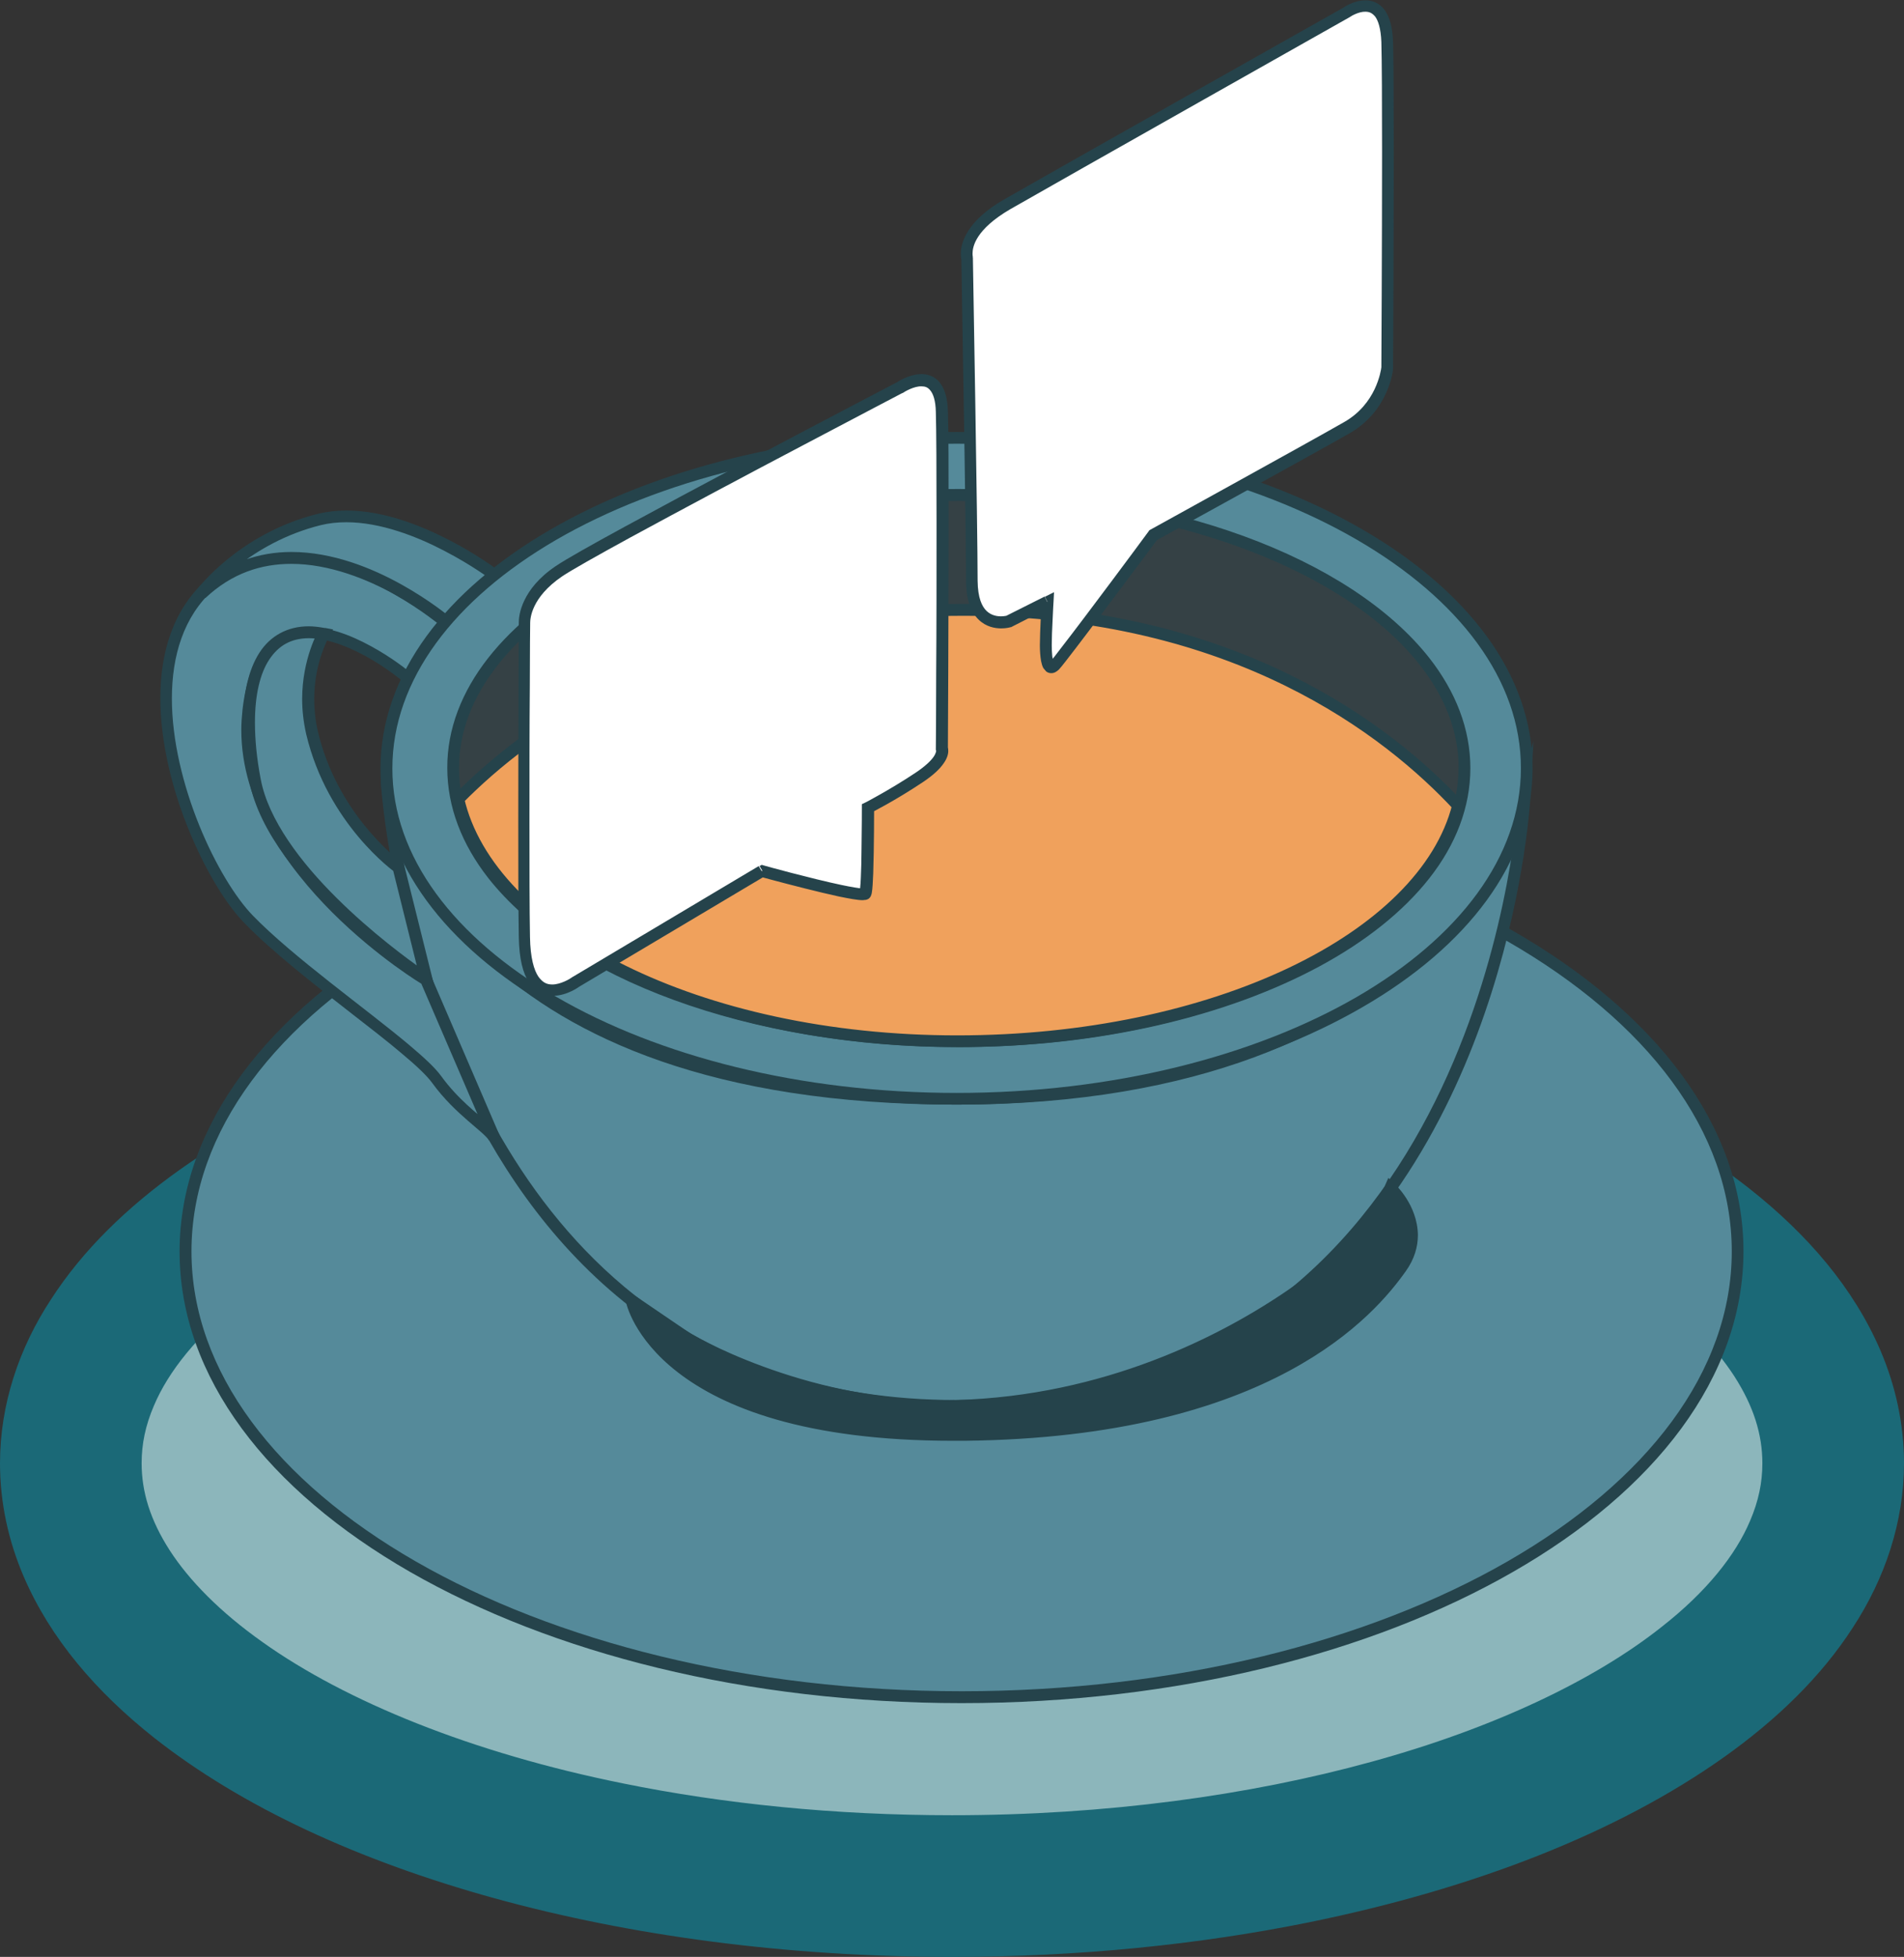
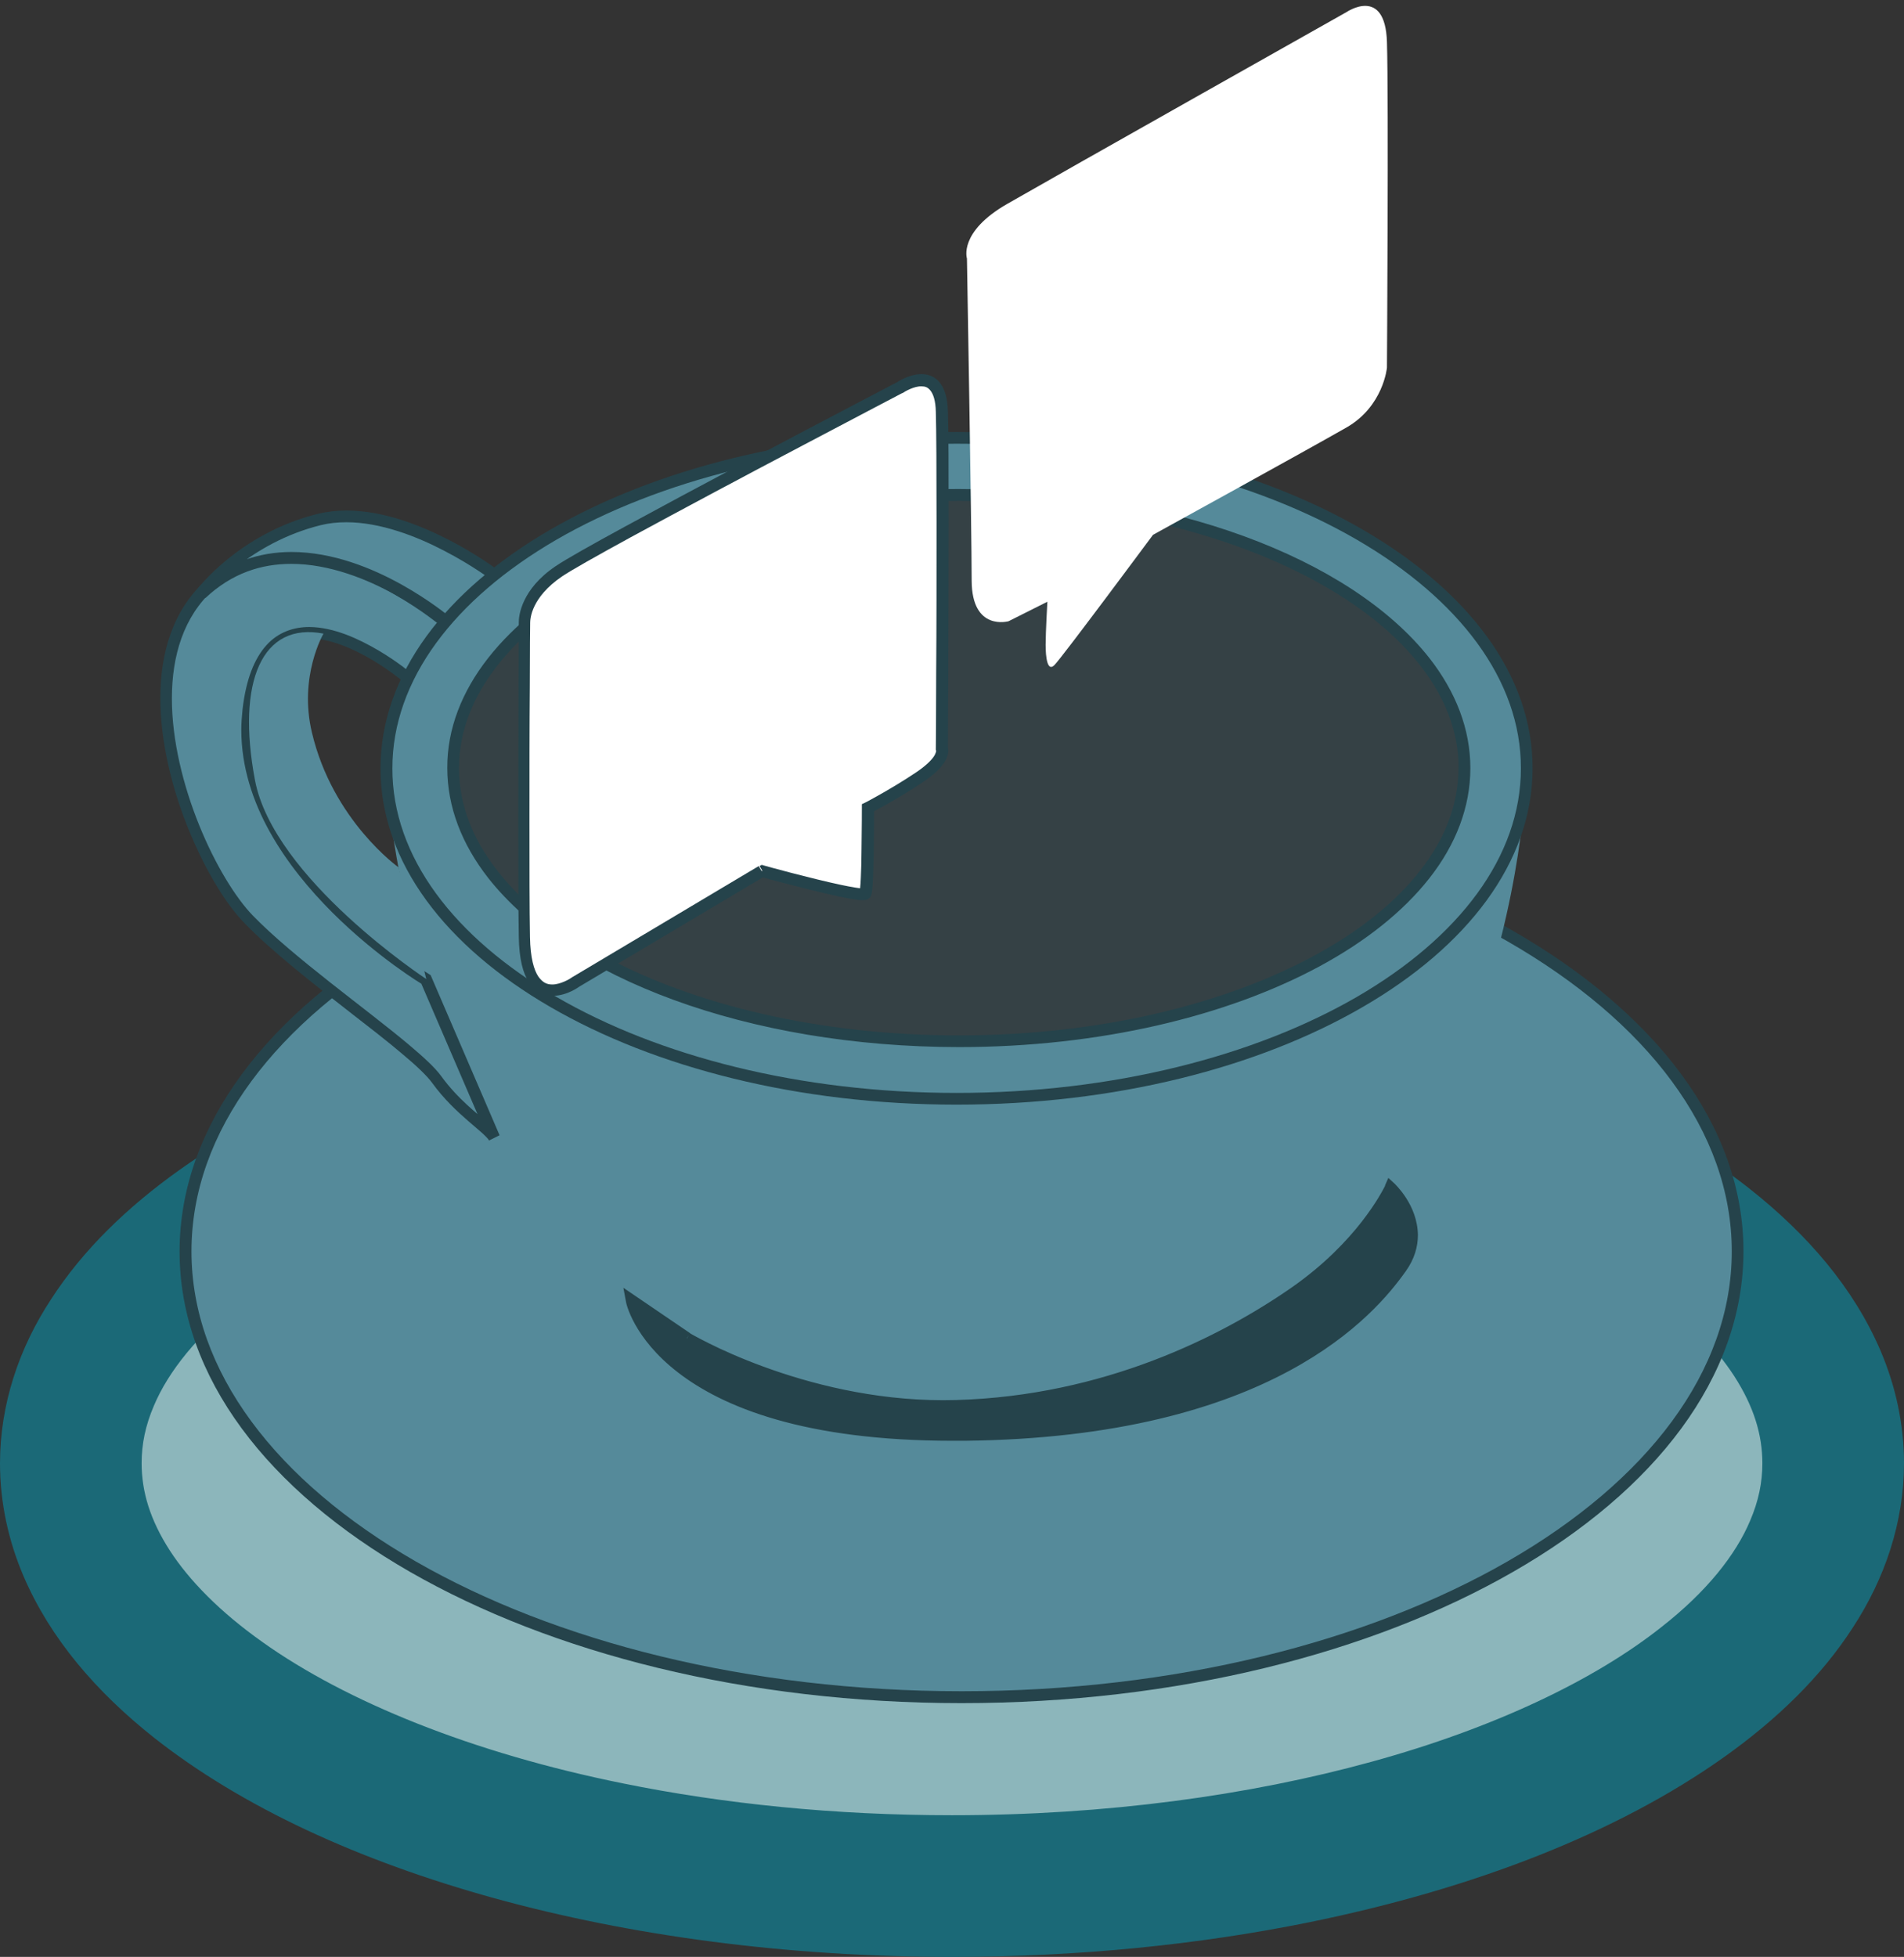
<svg xmlns="http://www.w3.org/2000/svg" id="Ebene_2" viewBox="0 0 108.89 111.89">
  <rect x="0" y="0" width="108.89" height="111.89" fill="#333333" stroke="none" />
  <defs>
    <style>.cls-1{fill:#354145;}.cls-1,.cls-2,.cls-3,.cls-4,.cls-5,.cls-6,.cls-7{stroke-width:0px;}.cls-2{fill:#558a9a;}.cls-3{fill:#1b6977;}.cls-4{fill:#25434b;}.cls-5{fill:#8cb6bb;}.cls-6{fill:#fff;}.cls-7{fill:#f0a15c;}</style>
  </defs>
  <g id="Ebene_1-2">
    <path class="cls-5" d="M104.84,83.67c0,13.35-22.56,24.18-50.4,24.18S4.05,97.02,4.05,83.67s22.56-24.18,50.4-24.18,50.4,10.82,50.4,24.18" />
    <path class="cls-3" d="M104.84,83.67h-4.05c0,1.1-.22,2.16-.7,3.28-.82,1.95-2.49,4.06-5.06,6.07-3.83,3.04-9.59,5.79-16.58,7.71-7,1.93-15.22,3.06-24.01,3.06-6.69,0-13.06-.65-18.81-1.82-8.62-1.74-15.85-4.68-20.63-8.09-2.4-1.7-4.17-3.5-5.29-5.23-1.12-1.74-1.61-3.35-1.61-4.99,0-1.1.22-2.16.7-3.28.82-1.95,2.49-4.06,5.06-6.07,3.83-3.04,9.59-5.79,16.58-7.71,7-1.93,15.22-3.06,24.01-3.06,6.7,0,13.06.65,18.81,1.82,8.62,1.74,15.85,4.68,20.63,8.09,2.4,1.7,4.17,3.5,5.29,5.23,1.12,1.74,1.61,3.35,1.61,4.99h8.1c0-2.24-.48-4.43-1.35-6.46-1.53-3.56-4.16-6.62-7.49-9.25-5.01-3.94-11.67-7.01-19.45-9.16-7.78-2.14-16.68-3.35-26.16-3.35-7.22,0-14.11.7-20.42,1.98-9.47,1.93-17.63,5.12-23.71,9.43-3.04,2.16-5.57,4.61-7.39,7.43C1.09,77.07,0,80.3,0,83.67c0,2.24.48,4.43,1.35,6.46,1.53,3.56,4.16,6.62,7.49,9.25,5.01,3.94,11.67,7.01,19.45,9.16,7.78,2.14,16.68,3.35,26.16,3.35,7.22,0,14.11-.7,20.42-1.98,9.47-1.93,17.63-5.12,23.71-9.43,3.04-2.16,5.57-4.61,7.39-7.43,1.83-2.8,2.92-6.02,2.92-9.39h-4.05Z" />
    <path class="cls-2" d="M99.38,71.55c0,14.08-19.87,25.49-44.38,25.49s-44.38-11.41-44.38-25.49,19.87-25.49,44.38-25.49,44.38,11.41,44.38,25.49" />
    <path class="cls-4" d="M99.38,71.55h-.34c0,6.87-4.86,13.15-12.83,17.73-7.97,4.58-19.01,7.42-31.21,7.42-12.2,0-23.25-2.84-31.22-7.42-7.97-4.58-12.83-10.86-12.83-17.73,0-6.87,4.85-13.15,12.83-17.73,7.97-4.58,19.01-7.42,31.22-7.42,12.2,0,23.25,2.84,31.21,7.42,7.97,4.58,12.83,10.86,12.83,17.73h.67c0-7.21-5.08-13.67-13.17-18.32-8.1-4.65-19.24-7.51-31.55-7.51-12.31,0-23.46,2.86-31.55,7.51-8.09,4.64-13.16,11.11-13.17,18.32,0,7.21,5.08,13.67,13.17,18.32,8.1,4.65,19.24,7.51,31.55,7.51,12.31,0,23.46-2.86,31.55-7.51,8.09-4.64,13.16-11.11,13.17-18.32h-.34Z" />
    <path class="cls-2" d="M22.11,44.6s1.99,35.79,32.61,35.79,32.46-34.72,32.46-34.72c0,0-4.48,17.16-32.46,17.16s-31.96-15.5-32.61-18.22" />
-     <path class="cls-4" d="M22.11,44.6l-.34.02s.5,9,4.85,18.02c2.18,4.51,5.33,9.03,9.88,12.43,4.55,3.4,10.49,5.66,18.21,5.66,7.72,0,13.65-2.19,18.19-5.49,6.8-4.95,10.45-12.34,12.4-18.48,1.95-6.14,2.21-11.05,2.22-11.07l.18-3.33-.84,3.22v.04c-.14.46-1.45,4.68-6.08,8.77-4.62,4.09-12.57,8.09-26.06,8.09-13.93,0-21.82-3.85-26.33-8-4.5-4.15-5.63-8.62-5.95-9.96l-.66.1.34-.02-.33.08c.33,1.38,1.51,6.02,6.15,10.3,4.64,4.28,12.73,8.18,26.78,8.18,14.06,0,22.28-4.32,26.96-8.67,4.68-4.35,5.82-8.7,5.83-8.74l-.33-.08-.34-.02s0,.13-.03.38c-.15,1.88-1.09,10.43-5.53,18.46-2.22,4.02-5.32,7.91-9.62,10.79-4.31,2.88-9.83,4.77-16.94,4.77-7.59,0-13.37-2.21-17.81-5.52-6.65-4.97-10.28-12.45-12.23-18.7-.98-3.12-1.53-5.94-1.85-7.97-.16-1.02-.25-1.83-.31-2.4-.06-.57-.07-.87-.07-.87l-.34.02-.33.08.33-.08Z" />
    <path class="cls-2" d="M25.5,35.54s-8.16-6.94-13.5-2.11c-5.34,4.83-.89,15.9,2.23,19.12,3.12,3.22,9.45,7.35,10.75,9.16,1.31,1.81,2.96,2.75,3.29,3.33l-3.9-9.05s-11.17-6.66-10.16-15.41c1.01-8.75,9.14-1.82,9.14-1.82l2.14-3.22Z" />
    <path class="cls-4" d="M25.5,35.54l.22-.26s-1.15-.98-2.86-1.95c-1.71-.97-4-1.95-6.35-1.95-1.63,0-3.29.49-4.74,1.8-1.89,1.71-2.6,4.16-2.6,6.73,0,2.52.67,5.19,1.61,7.5.94,2.31,2.12,4.27,3.21,5.38,1.59,1.64,3.96,3.48,6.09,5.14,1.07.83,2.08,1.61,2.89,2.3.82.68,1.45,1.28,1.74,1.68.68.94,1.44,1.64,2.06,2.18.31.27.59.5.8.69.21.19.36.35.4.43l.6-.3-3.94-9.15-.09-.06s-.15-.09-.43-.27c-.96-.63-3.39-2.33-5.56-4.74-2.17-2.42-4.07-5.53-4.07-8.99,0-.36.02-.72.06-1.08.19-1.65.64-2.69,1.19-3.29.55-.61,1.21-.83,1.96-.83,1.19,0,2.57.62,3.63,1.25.53.32.99.64,1.3.88.16.12.29.22.37.29l.13.11.29.25,2.52-3.78-.23-.19-.22.26-.28-.19-2.14,3.22.28.19.22-.26s-.78-.67-1.9-1.33c-1.12-.66-2.56-1.34-3.97-1.35-.89,0-1.78.29-2.46,1.05-.68.76-1.16,1.93-1.36,3.67-.04.39-.07.78-.07,1.16,0,4.24,2.63,7.87,5.21,10.45,2.59,2.58,5.16,4.12,5.18,4.12l.17-.29-.31.13,3.9,9.05.31-.13.29-.17c-.12-.21-.31-.38-.54-.59-.69-.61-1.82-1.45-2.77-2.76-.36-.5-1.02-1.1-1.85-1.8-2.49-2.09-6.63-5.02-8.93-7.39-.99-1.02-2.16-2.92-3.07-5.17-.91-2.25-1.56-4.84-1.56-7.24,0-2.45.67-4.68,2.38-6.23,1.31-1.19,2.78-1.62,4.28-1.62,2.15,0,4.36.92,6.01,1.86.83.47,1.52.94,2,1.29.24.18.43.32.56.42.13.1.19.16.19.16l.22-.26-.28-.19.28.19Z" />
    <path class="cls-2" d="M11.5,33.95s2.32-3.14,6.75-4.24c4.43-1.11,10.04,3.17,10.04,3.17l-2.78,2.67s-8.27-7.01-14-1.59" />
    <path class="cls-4" d="M11.5,33.95l.27.2.02-.03c.24-.32,2.5-3.08,6.54-4.09.48-.12.97-.17,1.48-.17,1.95,0,4.03.81,5.61,1.64.79.41,1.46.82,1.93,1.13.23.15.42.28.54.37.12.09.19.14.19.14l.21-.27-.23-.24-2.78,2.67.23.24.22-.26s-1.1-.93-2.77-1.86c-1.67-.93-3.93-1.86-6.29-1.86-1.83,0-3.73.58-5.39,2.15l.23.24.27.2-.27-.2.23.25c1.54-1.45,3.23-1.96,4.92-1.96,2.18,0,4.35.88,5.97,1.78.81.45,1.48.9,1.94,1.23.23.17.41.31.54.4.12.1.18.15.18.15l.23.2,3.28-3.15-.31-.24s-1.12-.86-2.76-1.71c-1.64-.85-3.79-1.71-5.92-1.71-.55,0-1.1.06-1.64.19-4.55,1.14-6.91,4.34-6.94,4.37l.5.45-.23-.25Z" />
    <path class="cls-2" d="M18.5,36.23s-1.43,2.44-.66,5.66c1.19,5.03,4.95,7.7,4.95,7.7l1.59,6.39s-8.74-5.74-9.8-11.38c-1.06-5.64.4-9.06,3.93-8.37" />
-     <path class="cls-4" d="M18.5,36.23l-.29-.17s-.93,1.6-.93,3.91c0,.62.07,1.29.23,2,1.22,5.16,5.05,7.88,5.08,7.9l.2-.27-.33.08,1.59,6.39.33-.08.19-.28s-.13-.09-.37-.25c-.83-.58-2.94-2.12-4.95-4.12-2.01-1.99-3.9-4.45-4.34-6.79-.23-1.19-.33-2.28-.33-3.24,0-1.57.29-2.8.82-3.6.53-.8,1.24-1.21,2.25-1.22.25,0,.52.03.8.08l.07-.33-.29-.17.29.17.06-.33c-.32-.06-.63-.1-.93-.1-1.21,0-2.2.55-2.82,1.52-.62.97-.92,2.32-.92,3.97,0,1.01.11,2.14.35,3.37.57,2.96,3.07,5.83,5.4,7.99,2.34,2.16,4.54,3.61,4.55,3.61l.72.48-1.83-7.35-.1-.07-.04-.03c-.39-.29-3.7-2.89-4.78-7.48-.15-.65-.21-1.27-.21-1.84,0-1.07.21-1.97.43-2.6.11-.32.21-.56.29-.73l.09-.19.03-.06.24-.41-.47-.09-.06.33Z" />
    <path class="cls-4" d="M39.3,76.51s6.9,4.13,15.42,3.88c8.52-.25,15.28-3.66,19.35-6.48,4.07-2.83,5.48-5.98,5.48-5.98,0,0,2.32,2.15.6,4.57-1.71,2.42-7.45,9.36-24.97,9.56-17.51.2-19.03-7.68-19.03-7.68l3.14,2.14Z" />
    <path class="cls-4" d="M39.3,76.51l-.17.29s6.56,3.93,14.84,3.94c.25,0,.51,0,.76-.01,8.61-.26,15.43-3.69,19.53-6.54,4.13-2.88,5.57-6.09,5.59-6.12l-.31-.14-.23.25h0c.11.11,1.13,1.17,1.12,2.46,0,.51-.15,1.07-.57,1.67-1.68,2.35-7.26,9.21-24.69,9.42-.22,0-.44,0-.65,0-8.4,0-12.91-1.91-15.31-3.77-1.2-.93-1.88-1.85-2.27-2.54-.19-.34-.31-.62-.37-.82-.03-.1-.05-.17-.07-.22v-.05s-.02-.01-.02-.01l-.33.06-.19.28,3.15,2.14h0s.17-.29.17-.29l.19-.28-3.82-2.6.15.8c0,.06.42,2.07,2.97,4.04,2.56,1.98,7.23,3.91,15.73,3.91.22,0,.44,0,.66,0,17.6-.19,23.49-7.23,25.24-9.7.5-.7.69-1.41.69-2.06-.02-1.74-1.32-2.92-1.34-2.95l-.35-.32-.19.43v.03c-.17.32-1.61,3.21-5.36,5.82-4.03,2.8-10.73,6.18-19.17,6.42-.25,0-.5.01-.74.01-4.03,0-7.66-.96-10.28-1.92-1.31-.48-2.37-.96-3.09-1.32-.36-.18-.65-.33-.83-.43-.19-.1-.28-.16-.28-.16l-.17.29.19-.28-.19.28Z" />
    <path class="cls-2" d="M87.32,43.93c0,10.44-14.6,18.9-32.61,18.9s-32.61-8.46-32.61-18.9,14.6-18.89,32.61-18.89,32.61,8.46,32.61,18.89" />
    <path class="cls-4" d="M87.32,43.93h-.34c0,5.05-3.54,9.68-9.38,13.07-5.84,3.38-13.94,5.49-22.89,5.49-8.95,0-17.05-2.1-22.89-5.49-5.84-3.39-9.39-8.02-9.38-13.07,0-5.05,3.54-9.68,9.38-13.07,5.84-3.38,13.94-5.49,22.89-5.49,8.95,0,17.05,2.1,22.89,5.49,5.84,3.39,9.39,8.02,9.38,13.07h.67c0-5.39-3.76-10.2-9.72-13.65-5.96-3.46-14.17-5.58-23.22-5.58-9.06,0-17.26,2.12-23.23,5.58-5.96,3.45-9.71,8.26-9.72,13.65,0,5.39,3.76,10.2,9.72,13.65,5.97,3.46,14.17,5.58,23.23,5.58,9.06,0,17.26-2.12,23.22-5.58,5.96-3.45,9.71-8.26,9.72-13.65h-.34Z" />
    <path class="cls-1" d="M83.75,43.92c0,8.62-12.95,15.62-28.92,15.62s-28.92-6.99-28.92-15.62,12.95-15.62,28.92-15.62,28.92,6.99,28.92,15.62" />
    <path class="cls-4" d="M83.75,43.92h-.34c0,2.07-.77,4.05-2.2,5.87-4.27,5.48-14.48,9.42-26.38,9.41-7.94,0-15.12-1.74-20.29-4.53-2.59-1.4-4.67-3.05-6.09-4.88-1.43-1.82-2.2-3.8-2.2-5.87s.77-4.05,2.2-5.87c4.27-5.48,14.48-9.42,26.39-9.41,7.94,0,15.12,1.74,20.29,4.53,2.59,1.4,4.67,3.05,6.09,4.88,1.43,1.82,2.2,3.8,2.2,5.87h.67c0-2.24-.84-4.37-2.34-6.29-4.51-5.73-14.86-9.66-26.92-9.67-8.04,0-15.32,1.75-20.61,4.61-2.65,1.43-4.8,3.14-6.3,5.05-1.5,1.91-2.35,4.05-2.34,6.29,0,2.24.84,4.37,2.34,6.29,4.51,5.73,14.86,9.66,26.92,9.67,8.04,0,15.32-1.76,20.61-4.61,2.65-1.43,4.8-3.14,6.3-5.05,1.5-1.91,2.34-4.05,2.34-6.29h-.34Z" />
-     <path class="cls-7" d="M54.74,59.53c14.63,0,26.72-5.87,28.65-13.48-3.93-4.23-12.75-11.19-28.27-11.19s-25.02,6.87-28.91,10.82c1.77,7.71,13.77,13.84,28.53,13.84" />
-     <path class="cls-4" d="M54.74,59.53v.34c7.36,0,14.08-1.47,19.23-3.92,5.14-2.44,8.73-5.86,9.74-9.82l.04-.18-.12-.13c-3.97-4.27-12.9-11.3-28.51-11.29-16.12,0-25.22,6.93-29.15,10.92l-.13.13.04.18c.92,4,4.45,7.52,9.57,10.04,5.12,2.52,11.86,4.07,19.29,4.07v-.67c-7.33,0-13.98-1.52-18.99-4-5.02-2.47-8.37-5.88-9.21-9.59l-.33.08.24.24c3.84-3.9,12.75-10.72,28.67-10.72,15.41,0,24.13,6.9,28.02,11.08l.25-.23-.33-.08c-.92,3.66-4.34,6.98-9.38,9.37-5.04,2.39-11.67,3.85-18.94,3.85v.34Z" />
    <path class="cls-6" d="M59.89,34.41l-2.21,1.11s-2.1.6-2.11-2.32c0-2.92-.27-18.42-.27-18.42,0,0-.5-1.51,2.3-3.12,2.8-1.61,19.41-10.97,19.41-10.97,0,0,2.21-1.51,2.31,1.71.1,3.22,0,18.62,0,18.62,0,0-.2,2.21-2.31,3.42-2.11,1.21-11.07,6.14-11.07,6.14,0,0-5.23,7.05-5.64,7.45-.4.4-.5-.45-.5-1.16s.1-2.47.1-2.47" />
-     <path class="cls-4" d="M59.89,34.41l-.15-.3-2.21,1.11.15.3-.09-.32s-.16.04-.34.04c-.26,0-.57-.06-.83-.31-.26-.25-.5-.74-.51-1.72,0-2.93-.27-18.42-.27-18.43v-.05s-.02-.05-.02-.05l-.17.06.18-.05h0s-.17.05-.17.05l.18-.05s-.02-.06-.02-.19c0-.39.17-1.38,2.16-2.54,1.4-.8,6.25-3.55,10.75-6.09,2.25-1.27,4.41-2.49,6.02-3.4,1.6-.9,2.64-1.49,2.64-1.49h.01s.01-.02.01-.02h.01c.08-.06.51-.3.86-.29.22,0,.38.06.56.27.17.22.33.67.36,1.46.03,1.06.04,3.49.04,6.25s-.01,5.85-.02,8.25c-.01,2.4-.02,4.11-.02,4.11h.34s-.34-.03-.34-.03v.02c-.01.1-.09.63-.39,1.26-.3.63-.83,1.36-1.75,1.88-1.05.6-3.82,2.14-6.32,3.52-1.25.69-2.44,1.35-3.31,1.83-.87.48-1.43.79-1.43.79l-.07.04-.04.06s-.33.44-.82,1.11c-.74,1-1.87,2.51-2.85,3.81-.49.65-.94,1.24-1.29,1.69-.17.23-.32.41-.43.56-.11.14-.2.24-.21.25l-.02.02h0s.08.13.08.13v-.14l-.08.02.08.13v-.14.2l.12-.16-.12-.04v.2l.12-.16-.08.1.09-.08-.02-.02-.08.1.09-.08h-.01s.01,0,.01,0h0s-.01,0-.01,0h.01s-.07-.18-.09-.36c-.02-.19-.03-.42-.03-.63,0-.34.02-.96.05-1.48.02-.53.05-.97.05-.97l.03-.58-.52.26.15.3-.34-.02s-.1,1.76-.1,2.49c0,.3.02.63.07.91.03.14.06.27.13.4l.16.19c.07.06.18.1.29.1.19,0,.32-.1.43-.2.08-.08.2-.23.38-.46,1.28-1.63,5.28-7.02,5.29-7.02l-.27-.2.16.3s8.96-4.93,11.08-6.14c1.13-.65,1.76-1.57,2.09-2.32.34-.75.39-1.34.39-1.37h0v-.03s.04-6.85.04-12.37c0-2.76-.01-5.18-.04-6.27-.03-.87-.2-1.45-.49-1.85-.3-.4-.73-.55-1.09-.54-.69,0-1.23.4-1.25.41l.19.28-.17-.29s-16.61,9.36-19.41,10.97c-2.13,1.21-2.51,2.48-2.5,3.12,0,.23.04.37.05.4l.32-.11h-.34s.02.98.04,2.47c.08,4.49.23,13.77.23,15.95,0,1.08.28,1.78.71,2.2.42.42.94.51,1.3.51.3,0,.51-.06.53-.07h.03s2.24-1.14,2.24-1.14l-.15-.3-.34-.02.34.02Z" />
    <path class="cls-6" d="M43.56,49.81l-10.65,6.34s-2.87,2.12-2.94-2.57c-.08-4.68,0-17.89,0-17.89,0,0-.15-1.59,1.96-3.02,2.11-1.43,19.48-10.49,19.48-10.49,0,0,2.33-1.6,2.42,1.36.08,2.96,0,19.25,0,19.25,0,0,.3.6-1.28,1.66-1.59,1.06-2.94,1.74-2.94,1.74,0,0,0,4.61-.15,4.91-.15.3-5.89-1.28-5.89-1.28" />
    <path class="cls-4" d="M43.56,49.81l-.17-.29-10.66,6.35h-.01s-.02.02-.02.02c-.1.08-.65.4-1.11.4-.3,0-.54-.09-.8-.45-.25-.37-.46-1.07-.48-2.26-.03-1.56-.03-4.06-.03-6.71s0-5.44.02-7.57c0-2.13.02-3.59.02-3.6v-.03s0,0,0,0v-.04c0-.25.06-1.47,1.82-2.67.5-.34,1.99-1.18,3.91-2.23,2.89-1.57,6.77-3.64,9.93-5.3,1.58-.83,2.98-1.57,3.99-2.1,1.01-.53,1.61-.84,1.62-.85h.02s.02-.02.02-.02h.02c.1-.08.63-.38,1.04-.37.22,0,.37.05.52.24.15.18.3.56.31,1.23.03.98.04,3.45.04,6.3s0,6.09-.02,8.61c0,2.52-.02,4.33-.02,4.33v.08s.03.07.03.07l.15-.08-.16.04v.03s.16-.08.16-.08l-.16.04v.02s0,.15-.16.37c-.15.21-.45.51-1,.88-.78.52-1.51.95-2.04,1.25-.27.15-.48.27-.63.35-.15.08-.23.12-.23.12l-.19.09v.21s0,1.15-.02,2.34c0,.59-.02,1.19-.04,1.66-.01.23-.02.43-.04.58l-.02.17v.04s.13.03.13.03l-.12-.06v.03s.12.03.12.03l-.12-.06.24.12-.06-.27s-.09,0-.17.15l.24.12-.06-.27h0s0,0,0,0h0s0,0,0,0h0s-.03,0-.03,0c-.17,0-.65-.08-1.22-.2-.86-.18-1.97-.46-2.86-.69-.89-.23-1.56-.42-1.56-.42l-.14-.04-.12.07.17.29-.09.33s1.2.33,2.52.66c.66.17,1.35.33,1.94.46.59.12,1.06.21,1.36.21l.19-.02c.06-.02.18-.04.27-.21.04-.09.05-.14.06-.2.04-.23.06-.62.08-1.11.05-1.47.05-3.74.05-3.75h-.34l.15.3s1.38-.69,2.98-1.76c.6-.4.96-.75,1.17-1.05.22-.3.29-.57.28-.76,0-.15-.04-.25-.06-.29l-.3.15h.34s.04-7.24.04-12.94c0-2.85,0-5.32-.04-6.32-.02-.75-.18-1.27-.46-1.63-.28-.36-.69-.49-1.05-.49-.77.01-1.41.48-1.44.49l.19.28-.16-.3s-4.34,2.27-8.95,4.71c-2.3,1.22-4.67,2.49-6.6,3.54-1.93,1.05-3.4,1.88-3.96,2.26-1.95,1.31-2.12,2.83-2.11,3.23v.1s.34-.03.34-.03h-.34s-.03,5.87-.03,11.17c0,2.65,0,5.16.03,6.72.02,1.26.23,2.08.59,2.63.35.55.89.76,1.36.75.84-.01,1.51-.53,1.53-.54l-.2-.27.17.29,10.65-6.34-.17-.29-.09.33.09-.33Z" />
  </g>
</svg>